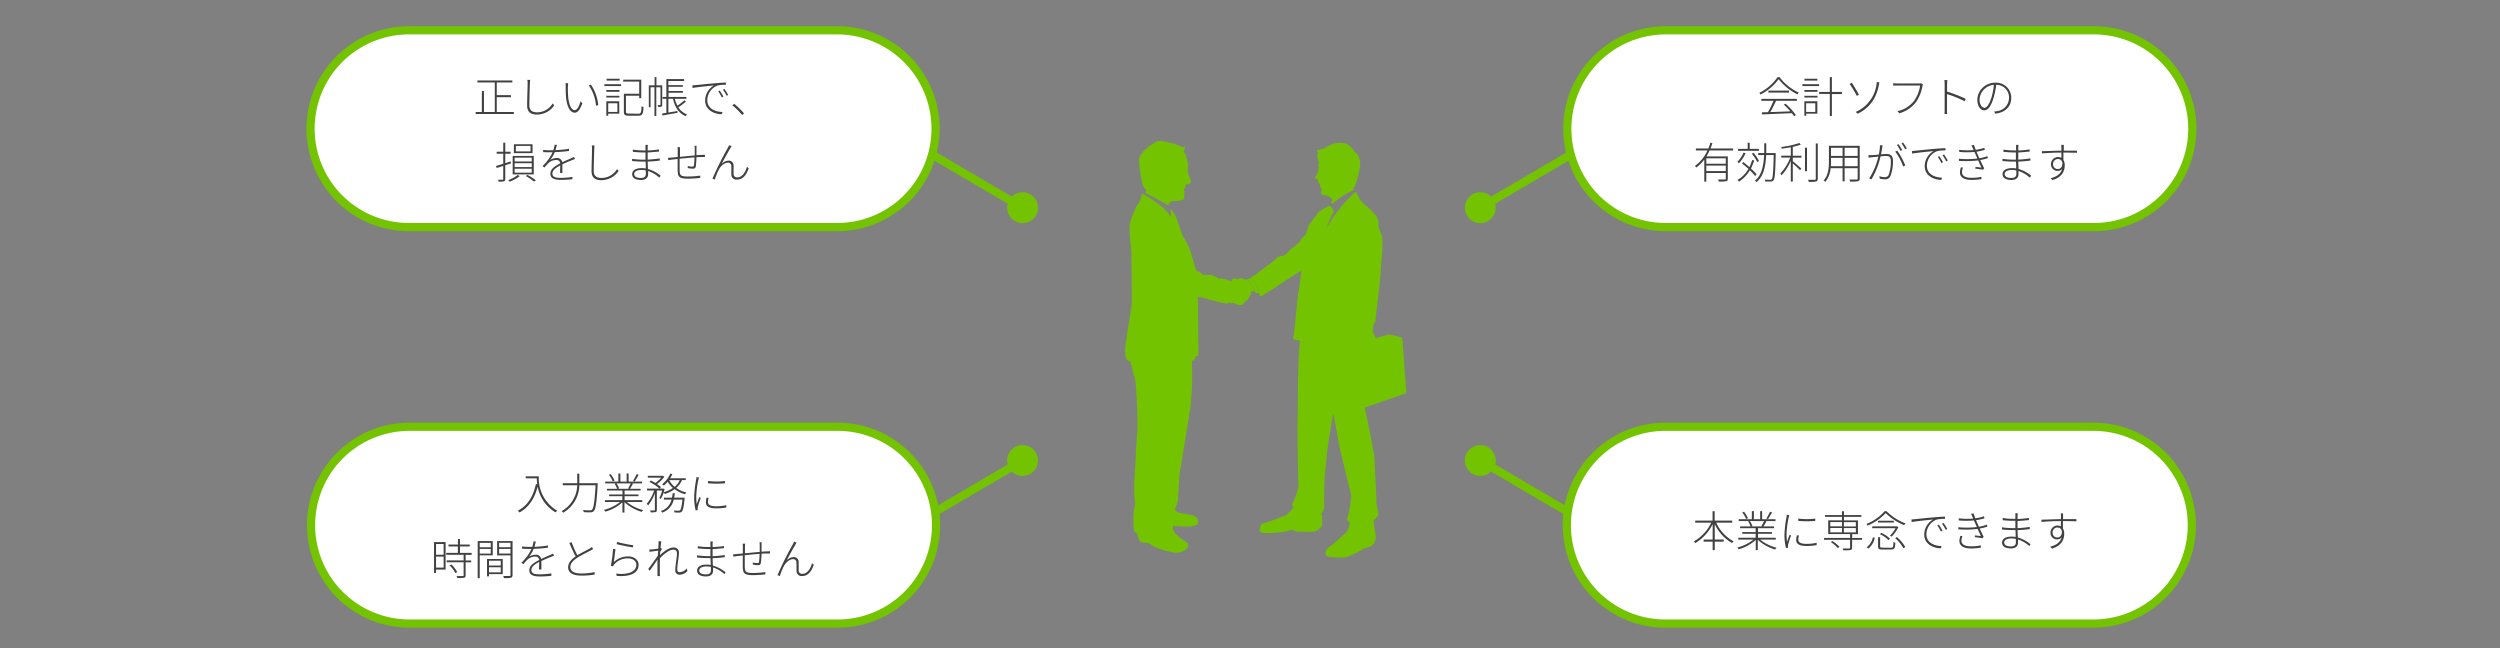
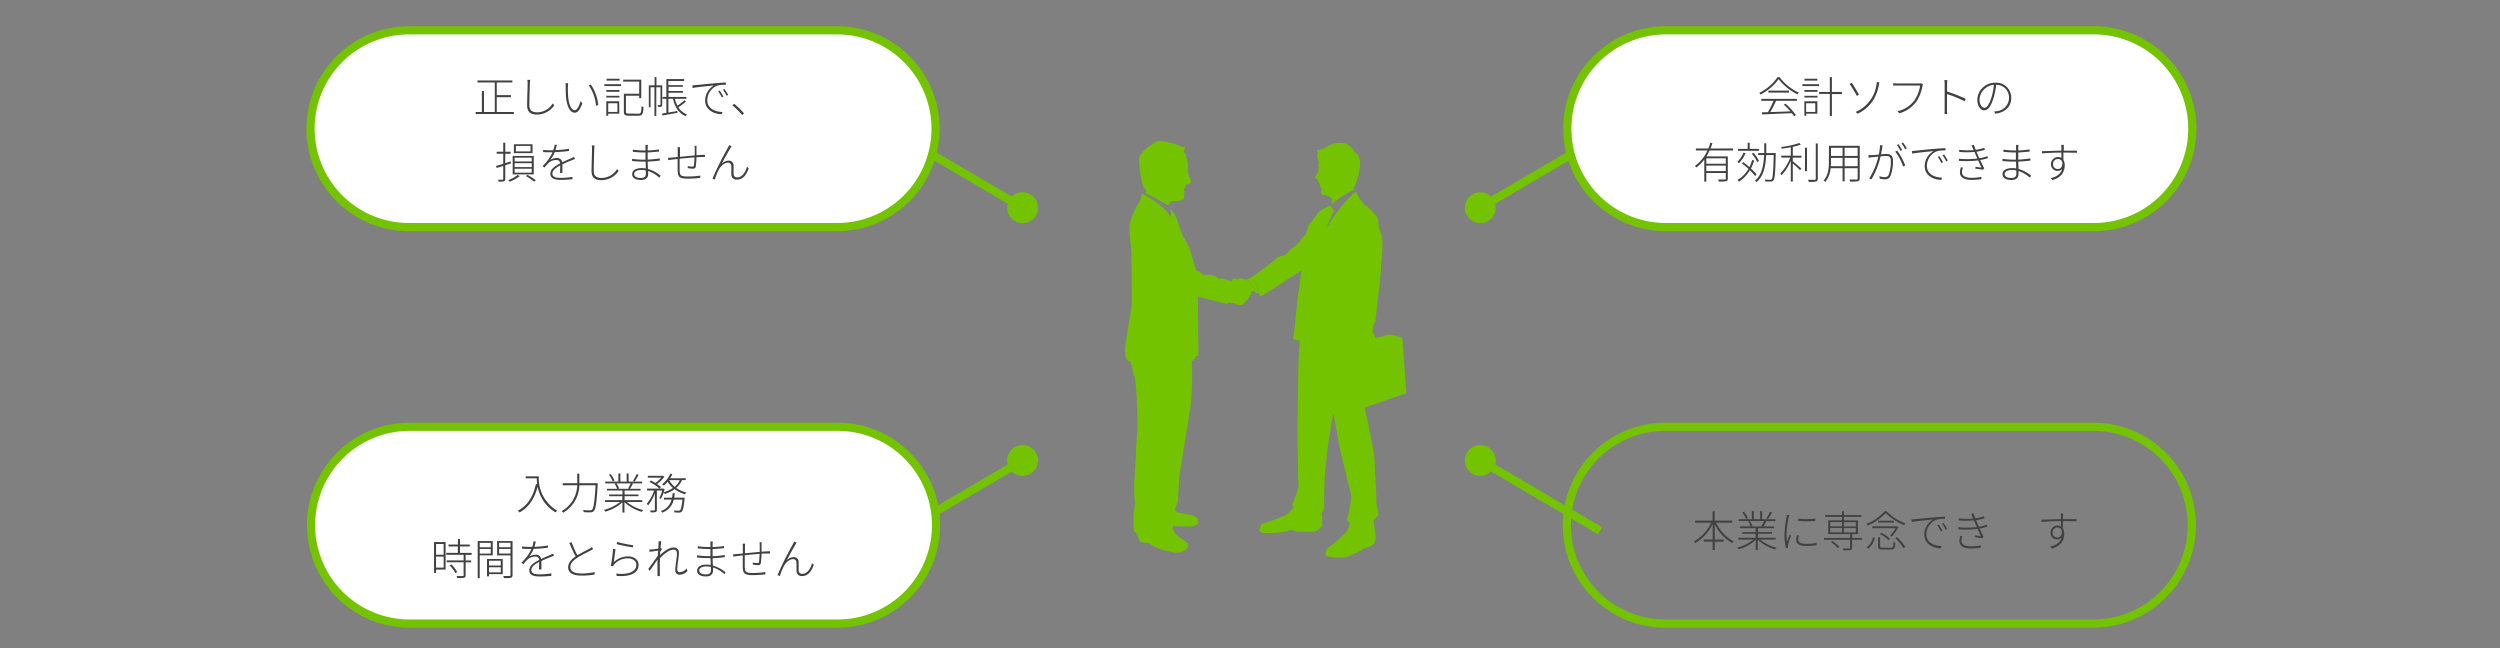
<svg xmlns="http://www.w3.org/2000/svg" id="記帳のコピー" viewBox="0 0 864 224">
  <rect x="0" y="0" width="864" height="224" fill="#808080" stroke="none" />
  <defs>
    <style>.cls-1{fill:none;stroke:#73c300;stroke-miterlimit:10;stroke-width:2.83px;}.cls-2{fill:#73c300;}.cls-3{fill:#fff;}.cls-4{fill:#414141;}</style>
  </defs>
  <title>bk_service</title>
  <line class="cls-1" x1="312" y1="47.48" x2="353.63" y2="71.91" />
  <path class="cls-2" d="M350.71,76.38a5.33,5.33,0,1,0-1.9-7.3A5.34,5.34,0,0,0,350.71,76.38Z" />
  <line class="cls-1" x1="553" y1="47.48" x2="511.37" y2="71.91" />
  <path class="cls-2" d="M508.9,67.18a5.33,5.33,0,1,0,7.29,1.9A5.34,5.34,0,0,0,508.9,67.18Z" />
  <line class="cls-1" x1="312" y1="183.45" x2="353.63" y2="159.01" />
  <path class="cls-2" d="M356.1,163.74a5.33,5.33,0,1,0-7.29-1.9A5.32,5.32,0,0,0,356.1,163.74Z" />
  <line class="cls-1" x1="553" y1="183.45" x2="511.37" y2="159.01" />
  <path class="cls-2" d="M514.29,154.55a5.33,5.33,0,1,0,1.9,7.29A5.33,5.33,0,0,0,514.29,154.55Z" />
  <path class="cls-3" d="M289.33,10.48h-148a34,34,0,0,0,0,68h148a34,34,0,0,0,0-68Z" />
  <path class="cls-1" d="M289.33,10.48h-148a34,34,0,0,0,0,68h148a34,34,0,0,0,0-68Z" />
  <path class="cls-4" d="M177.59,38.7v.7h-13.2v-.7h2.14V31.48h.73V38.7H171V28.51H165v-.7h12.07v.7h-5.39v4.37h4.9v.7h-4.9V38.7Z" />
  <path class="cls-4" d="M183.25,27.6a6.67,6.67,0,0,0-.12,1.19c-.06,1.71-.18,5.31-.18,7.74,0,1.68,1.13,2.29,2.65,2.29A6.26,6.26,0,0,0,191,35.75l.54.66a7.2,7.2,0,0,1-6,3.18c-2,0-3.36-.79-3.36-3.12s.16-5.95.16-7.68a5.33,5.33,0,0,0-.09-1.19Z" />
  <path class="cls-4" d="M196.27,30a33.05,33.05,0,0,0,.12,3.69c.27,2.67,1.11,4.38,2.24,4.38.79,0,1.54-1.38,2-3.05l.63.64c-.85,2.46-1.73,3.29-2.62,3.29-1.27,0-2.56-1.37-3-5.1-.13-1.22-.14-3.05-.14-3.88a7.85,7.85,0,0,0-.08-1.21l.94,0C196.33,29.07,196.28,29.67,196.27,30Zm10.49,6.27-.78.32a14.12,14.12,0,0,0-2.51-7.08l.74-.27A15.19,15.19,0,0,1,206.76,36.3Z" />
  <path class="cls-4" d="M208.86,29.1h5.77v.64h-5.77Zm.68,2h4.54v.63h-4.54Zm0,2h4.54v.61h-4.54Zm4.5,6.19H210.2V40h-.66V35H214Zm.1-11.43h-4.51V27.2h4.51Zm-3.94,7.82v3h3.17v-3Zm10.43,3.62c.87,0,1-.42,1.1-2.6a1.94,1.94,0,0,0,.68.29c-.13,2.35-.38,3-1.75,3h-3.28c-1.35,0-1.77-.25-1.77-1.38V32.39h5.3V28.21h-5.53v-.68h6.24v6.41h-.71v-.86h-4.58v5.47c0,.57.19.7,1.07.7Z" />
  <path class="cls-4" d="M228.86,36.17c0,.31-.06.54-.27.66a2.48,2.48,0,0,1-1.1.13,1.68,1.68,0,0,0-.24-.64h.87c.11,0,.14,0,.14-.17v-6h-1.44v9.94h-.64V30.17h-1.35v6.91h-.6V29.5h2V26.66h.64V29.5h2Zm8.21-1.1a17.11,17.11,0,0,1-2.63,2,6,6,0,0,0,3,2.47,3.74,3.74,0,0,0-.49.61c-2.34-1-3.71-3.08-4.36-6H231v4.74l3.14-.53,0,.62-5.17.94-.18-.68,1.5-.24V34.15h-1.29v-.66h1.29V27.33h6.15V28h-5.46v1.43H236V30h-4.95v1.45H236v.61h-4.95v1.43h6.17v.66h-4a11,11,0,0,0,.9,2.36,19.24,19.24,0,0,0,2.44-1.87Z" />
  <path class="cls-4" d="M240.51,29.4c.79-.07,3.78-.4,6.5-.62,1.67-.14,2.91-.23,3.86-.26v.79a11.24,11.24,0,0,0-2.9.25,5.53,5.53,0,0,0-3.53,5c0,3.15,2.93,4.07,5.25,4.15l-.27.76c-2.51,0-5.72-1.39-5.72-4.73a6,6,0,0,1,3.05-5.21c-1.3.13-5.85.57-7.38.88l-.11-.89C239.83,29.46,240.21,29.43,240.51,29.4Zm9.51,4-.57.27a16.3,16.3,0,0,0-1.23-2.13l.53-.23A15.55,15.55,0,0,1,250,33.4Zm1.65-.59-.55.28A14.84,14.84,0,0,0,249.84,31l.52-.25A17.5,17.5,0,0,1,251.67,32.81Z" />
  <path class="cls-4" d="M256.47,39.74a23.89,23.89,0,0,0-3.35-3.33l.61-.55a29.32,29.32,0,0,1,3.4,3.32Z" />
  <path class="cls-4" d="M174.62,57.11v4.73c0,.47-.14.7-.45.83a7.59,7.59,0,0,1-1.83.11,3.64,3.64,0,0,0-.24-.67c.73,0,1.36,0,1.53,0s.29-.06.29-.27V57.34l-2.25.72-.25-.7c.68-.19,1.54-.46,2.5-.76V53.12h-2.27v-.68h2.27V49.31h.7v3.13h1.84v.68h-1.84v3.27c.62-.19,1.26-.4,1.88-.61l.09.69Zm5,3.75a13.44,13.44,0,0,1-3.5,1.94,4.7,4.7,0,0,0-.46-.56,10.61,10.61,0,0,0,3.25-1.79Zm4.85-.58h-7.29V53.89h7.29Zm-.42-7.35h-6.45V49.85h6.45Zm-.28,1.56h-5.91v1.32h5.91Zm0,1.9h-5.91v1.34h5.91Zm0,1.92h-5.91v1.37h5.91Zm-.42-7.87h-5.07v1.89h5.07Zm-1.07,10a19.35,19.35,0,0,1,2.93,1.89l-.68.42a17.33,17.33,0,0,0-2.78-1.89Z" />
  <path class="cls-4" d="M193.56,59.77c0-.63.06-1.77.06-2.59-1.52.8-2.71,1.67-2.71,2.8,0,1.34,1.4,1.49,3,1.49a26.89,26.89,0,0,0,3.91-.33l0,.79a34.58,34.58,0,0,1-3.94.24c-2,0-3.67-.39-3.67-2.12s1.68-2.69,3.42-3.6h0a1.29,1.29,0,0,0-1.45-1.16,4,4,0,0,0-2.68,1.12,16.57,16.57,0,0,0-1.34,1.5l-.67-.51a15.29,15.29,0,0,0,3.47-4.77h-.87c-.65,0-1.56,0-2.38-.07V51.8a22,22,0,0,0,2.43.14h1.08a8.24,8.24,0,0,0,.45-1.9l.79,0c-.11.47-.26,1.12-.48,1.84a35.47,35.47,0,0,0,4.69-.47v.75a39.65,39.65,0,0,1-4.94.41,10.62,10.62,0,0,1-1.61,2.73,4.31,4.31,0,0,1,2.25-.7,1.81,1.81,0,0,1,1.95,1.47c1.14-.55,2.23-1,3.11-1.38.35-.17.62-.3.95-.48l.33.76c-.32.09-.69.24-1,.37-.94.37-2.13.85-3.35,1.44,0,.85,0,2.22,0,3Z" />
  <path class="cls-4" d="M205.5,50.28a6.67,6.67,0,0,0-.12,1.19c-.06,1.71-.18,5.31-.18,7.73,0,1.69,1.13,2.3,2.65,2.3a6.26,6.26,0,0,0,5.41-3.07l.54.65a7.22,7.22,0,0,1-6,3.19c-2,0-3.36-.79-3.36-3.13s.16-6,.16-7.67a5.33,5.33,0,0,0-.09-1.19Z" />
  <path class="cls-4" d="M227.85,61.39A10.67,10.67,0,0,0,224,59.1c0,.46,0,.85,0,1.1,0,.88-.51,2-2.43,2s-3.09-.67-3.09-2,1.23-2.1,3.29-2.1a9.14,9.14,0,0,1,1.41.12c0-.79,0-1.63-.08-2.36h-.86c-1.08,0-2.69-.09-3.79-.21v-.75a28.28,28.28,0,0,0,3.78.28c.28,0,.57,0,.85,0V52.69h-.76c-1.07,0-2.74-.12-3.61-.22v-.76a25.17,25.17,0,0,0,3.6.28h.77V50.87c0-.24,0-.65,0-.8h.83a8,8,0,0,0-.07,1V52a30.55,30.55,0,0,0,3.93-.37v.75c-1.28.11-2.58.25-3.93.32v2.46a38.6,38.6,0,0,0,4.19-.42v.75a37.8,37.8,0,0,1-4.18.35c0,.9.06,1.79.09,2.56a11.74,11.74,0,0,1,4.38,2.34Zm-4.66-2.48a7,7,0,0,0-1.53-.17c-1.64,0-2.49.63-2.49,1.39s.61,1.37,2.34,1.37c.88,0,1.69-.29,1.69-1.4C223.2,59.79,223.19,59.37,223.19,58.91Z" />
  <path class="cls-4" d="M240.75,50.4a8.85,8.85,0,0,0-.05.93c0,.7,0,1.6,0,2.31l1.92-.12c.37,0,.7,0,1-.06v.81c-.21,0-.64,0-1,0s-1.18,0-1.92.08a27.42,27.42,0,0,1-.24,3.17c-.1.58-.42.78-1,.78a11.17,11.17,0,0,1-1.78-.21v-.7a8,8,0,0,0,1.54.19c.4,0,.56-.06.61-.41A27.06,27.06,0,0,0,240,54.4c-1.62.12-3.53.3-5.12.46,0,1.62,0,3.26,0,3.79.06,1.67,0,2.35,2.75,2.35a30.15,30.15,0,0,0,4.37-.31l0,.81c-1,.1-2.78.25-4.33.25-3.16,0-3.42-.79-3.48-3,0-.64,0-2.27,0-3.81l-1.92.21-1.33.2-.08-.84c.49,0,.95,0,1.35-.07l2-.18V51.88a6.17,6.17,0,0,0-.06-1h.85a9.51,9.51,0,0,0,0,1v2.32c1.53-.15,3.4-.35,5.1-.48,0-.77,0-1.7,0-2.35a6.59,6.59,0,0,0-.07-1Z" />
  <path class="cls-4" d="M252.39,51.25c-.61,1-2.23,3.91-3,5.41a3.41,3.41,0,0,1,2.44-1.15,1.66,1.66,0,0,1,1.7,1.73c0,1,0,2.1,0,2.87a1.15,1.15,0,0,0,1.31,1.18c1.86,0,2.93-2.22,3.29-3.65l.62.51c-.77,2.29-2,3.91-4,3.91a1.73,1.73,0,0,1-2-1.77c0-.89,0-2,0-2.93a1.1,1.1,0,0,0-1.2-1.13c-1.3,0-2.56,1.29-3.15,2.44a20.93,20.93,0,0,0-1.36,3.38l-.82-.29a106.42,106.42,0,0,1,5.31-10.66,7.33,7.33,0,0,0,.45-.94l.86.36C252.74,50.68,252.57,51,252.39,51.25Z" />
  <path class="cls-3" d="M723.67,10.48h-148a34,34,0,1,0,0,68h148a34,34,0,0,0,0-68Z" />
  <path class="cls-1" d="M723.67,10.48h-148a34,34,0,1,0,0,68h148a34,34,0,0,0,0-68Z" />
  <path class="cls-4" d="M615,26.65A17.48,17.48,0,0,0,621.67,32a3.59,3.59,0,0,0-.48.61,19,19,0,0,1-6.49-5.25,17.77,17.77,0,0,1-6.26,5.31,2.56,2.56,0,0,0-.43-.58,16.43,16.43,0,0,0,6.31-5.43Zm-6.31,7.51H621v.67h-7.19c-.58,1.24-1.31,2.75-2,3.9,2.07-.06,4.52-.15,6.93-.25a20.6,20.6,0,0,0-2.26-2.31l.58-.34a20.65,20.65,0,0,1,3.58,3.94l-.62.4a10.35,10.35,0,0,0-.76-1.05c-3.75.14-7.72.32-10.28.43l-.1-.73,2.12-.06a32.57,32.57,0,0,0,1.94-3.93h-4.21Zm9.62-2.85V32h-7.15v-.68Z" />
  <path class="cls-4" d="M622.91,29.1h5.77v.64h-5.77Zm.68,2h4.54v.63h-4.54Zm0,2h4.54v.61h-4.54Zm4.49,6.19h-3.84V40h-.65V35h4.49Zm0-11.43h-4.45V27.2h4.45Zm-3.89,7.82v3h3.17v-3Zm12.35-3.16H633.1V40.1h-.72V32.47h-3.69v-.7h3.69V26.66h.72v5.11h3.49Z" />
  <path class="cls-4" d="M640,28.6c.61.9,1.95,3.21,2.45,4.13l-.72.42A43.23,43.23,0,0,0,639.23,29Zm6.62,5.68a12.62,12.62,0,0,0,1.9-5.06,5.15,5.15,0,0,0,.09-.88l.94.14a6.28,6.28,0,0,0-.21.83,15,15,0,0,1-2,5.37,12.43,12.43,0,0,1-5.34,4.6l-.7-.6A11.52,11.52,0,0,0,646.58,34.28Z" />
  <path class="cls-4" d="M664.56,29.15a1.73,1.73,0,0,0-.15.56,14.18,14.18,0,0,1-2.22,5.54,11,11,0,0,1-5.77,3.9l-.66-.72a9.93,9.93,0,0,0,5.79-3.64,12.31,12.31,0,0,0,2.05-5.23h-8c-.54,0-.94,0-1.31.05v-.86a12.48,12.48,0,0,0,1.33.09h7.79a2,2,0,0,0,.58-.06Z" />
  <path class="cls-4" d="M679,35a38.31,38.31,0,0,0-6.12-2.48l0,5.31a12.86,12.86,0,0,0,.07,1.57H672a12.49,12.49,0,0,0,.07-1.57V29.07a12.13,12.13,0,0,0-.09-1.41H673c0,.42-.09,1.06-.09,1.41v2.58a48.4,48.4,0,0,1,6.44,2.51Z" />
  <path class="cls-4" d="M689.13,38.55a9.05,9.05,0,0,0,1.19-.16,4.67,4.67,0,0,0,4-4.6,4.38,4.38,0,0,0-4.42-4.49,26.84,26.84,0,0,1-.88,4.37c-.89,3.07-2,4.46-3.24,4.46s-2.42-1.34-2.42-3.73a6.12,6.12,0,0,1,6.26-5.82,5.19,5.19,0,0,1,5.47,5.22c0,3.08-2.12,5.09-5.49,5.48Zm0-9.24a5.42,5.42,0,0,0-5,5c0,2.08,1,2.95,1.71,2.95s1.64-1,2.47-3.78A23.13,23.13,0,0,0,689.08,29.31Z" />
  <path class="cls-4" d="M590.83,52a18.37,18.37,0,0,1-1.08,2.06h7.38v7.66c0,.53-.12.77-.54.89a11,11,0,0,1-2.56.14,4.41,4.41,0,0,0-.25-.72c1.1,0,2,0,2.31,0s.34-.09.34-.35V59.79H589.7v3H589V55.13a12.59,12.59,0,0,1-2.78,2.77,3.39,3.39,0,0,0-.44-.56A13.19,13.19,0,0,0,590.09,52h-4v-.68h4.32a18.08,18.08,0,0,0,.7-2l.7.16c-.2.62-.41,1.23-.66,1.83h7.81V52Zm5.6,2.71H589.7v1.88h6.73Zm0,4.42v-1.9H589.7v1.9Z" />
  <path class="cls-4" d="M606.58,60.84a21.37,21.37,0,0,0-1.83-2A11.52,11.52,0,0,1,601,62.76a7.13,7.13,0,0,0-.55-.55,10.42,10.42,0,0,0,3.82-3.84c-.73-.67-1.52-1.34-2.24-1.89l.44-.49c.69.54,1.43,1.15,2.13,1.77a16.17,16.17,0,0,0,.94-2.45l.7.13a15.29,15.29,0,0,1-1.12,2.8,17.67,17.67,0,0,1,1.95,2Zm-3.3-7.9A12.88,12.88,0,0,1,601,56.41a7,7,0,0,0-.59-.45,9.64,9.64,0,0,0,2.13-3.2Zm4.59-.82h-7.21v-.67H604V49.33h.7v2.12h3.17ZM607.28,56a11.87,11.87,0,0,0-1.86-2.89l.56-.31a11.69,11.69,0,0,1,1.91,2.84Zm6.41-2.7c-.15,6.36-.28,8.39-.77,9a1.05,1.05,0,0,1-.93.45c-.43,0-1.19,0-1.92,0a1.83,1.83,0,0,0-.19-.71c.82.07,1.59.09,1.89.09a.56.56,0,0,0,.54-.21c.38-.45.55-2.5.68-8.32h-2.6c-.2,3.84-.85,7.31-3.35,9.33a2.08,2.08,0,0,0-.57-.48c2.4-1.86,3-5.19,3.22-8.85h-2.07v-.7h2.1c0-1.11,0-2.26,0-3.39h.7c0,1.15,0,2.28,0,3.39h3.27Z" />
  <path class="cls-4" d="M619.59,53.82h3v.68h-3v1.22c.64.49,2.47,2.1,2.94,2.53l-.43.58c-.46-.49-1.71-1.65-2.51-2.35v6.28h-.69V55.57a16.69,16.69,0,0,1-3.2,5c-.09-.18-.29-.46-.41-.64a16,16,0,0,0,3.42-5.46h-3.1v-.68h3.29V50.89c-1,.19-2.13.36-3.12.49a2.45,2.45,0,0,0-.24-.58,29.69,29.69,0,0,0,6.29-1.38l.55.55a19,19,0,0,1-2.79.78Zm4.21-2.77h.7v8.11h-.7Zm4.43-1.47V61.72c0,.59-.21.83-.58,1a10,10,0,0,1-2.53.13,3.45,3.45,0,0,0-.28-.71c1.1,0,2,0,2.29,0s.4-.11.4-.38V49.58Z" />
  <path class="cls-4" d="M642.72,61.63c0,.59-.17.83-.6,1a12.53,12.53,0,0,1-2.73.12,2.11,2.11,0,0,0-.25-.7c1.16,0,2.19,0,2.48,0s.39-.09.39-.39V58.12H637.5v4.55h-.71V58.12h-4.12a8.79,8.79,0,0,1-1.86,4.76,2.21,2.21,0,0,0-.55-.51c1.65-1.86,1.81-4.49,1.81-6.59V50.4h10.65Zm-5.93-4.2V54.56h-4v1.22c0,.52,0,1.09-.06,1.65Zm-4-6.35v2.8h4v-2.8Zm9.22,0H637.5v2.8H642Zm0,6.35V54.56H637.5v2.87Z" />
  <path class="cls-4" d="M650.63,50.25a6.25,6.25,0,0,0-.12.65c-.06.4-.22,1.49-.43,2.43.79-.06,1.52-.12,1.89-.12,1.17,0,2.24.4,2.24,2.32a13.89,13.89,0,0,1-.86,5.28,1.93,1.93,0,0,1-2,1.15,7.69,7.69,0,0,1-1.72-.23l-.12-.83a6.84,6.84,0,0,0,1.83.33,1.35,1.35,0,0,0,1.4-.84,13.2,13.2,0,0,0,.73-4.76c0-1.44-.67-1.72-1.63-1.72-.43,0-1.14.06-1.91.12A27.86,27.86,0,0,1,646.78,62l-.79-.33a23.85,23.85,0,0,0,3.17-7.54l-2.22.22-1.15.14-.08-.88a11.22,11.22,0,0,0,1.16,0c.5,0,1.47-.1,2.43-.18a16.25,16.25,0,0,0,.42-3.24Zm5.06,1.81a25.09,25.09,0,0,1,2.77,5.12l-.73.37A18.66,18.66,0,0,0,655,52.41Zm1.11.09a14.64,14.64,0,0,0-1.23-2.07l.58-.25a19.16,19.16,0,0,1,1.23,2.05Zm1.61-.56a12.88,12.88,0,0,0-1.26-2.06l.56-.25a19.23,19.23,0,0,1,1.28,2Z" />
  <path class="cls-4" d="M662,52.08c.79-.08,3.78-.4,6.5-.63,1.67-.13,2.9-.22,3.85-.25V52a10.46,10.46,0,0,0-2.9.25,5.53,5.53,0,0,0-3.52,5c0,3.15,2.93,4.07,5.25,4.15l-.27.76c-2.51,0-5.73-1.39-5.73-4.73a6,6,0,0,1,3.05-5.21c-1.29.13-5.84.56-7.38.87l-.1-.89C661.32,52.14,661.7,52.11,662,52.08Zm9.51,4-.57.27a15.67,15.67,0,0,0-1.23-2.13l.53-.24A19,19,0,0,1,671.51,56.08Zm1.65-.59-.55.28a15.22,15.22,0,0,0-1.28-2.13l.52-.25A16.74,16.74,0,0,1,673.16,55.49Z" />
  <path class="cls-4" d="M687,54.65a19.34,19.34,0,0,1-2.65.67c.48,1,1,2.1,1.39,2.84l-.4.49-2.68-.37.07-.61c.79.11,1.57.18,2.06.24-.3-.61-.73-1.55-1.15-2.47a35.33,35.33,0,0,1-6.65.15l0-.73a30.5,30.5,0,0,0,6.38-.07c-.26-.61-.52-1.18-.68-1.57-.1-.23-.21-.47-.31-.71a28.76,28.76,0,0,1-5.25,0l-.05-.73a25.24,25.24,0,0,0,5,.09c-.12-.26-.22-.5-.31-.7a8.58,8.58,0,0,0-.45-.91l.88-.2c.16.54.38,1.14.61,1.72a17.86,17.86,0,0,0,3-.7l.15.71a22.63,22.63,0,0,1-2.88.64l.25.6c.15.34.41.95.74,1.66a14.68,14.68,0,0,0,2.77-.74Zm-8.6,3.25a5.51,5.51,0,0,0-.34,1.54c0,1.27,1,2,3.25,2a15.49,15.49,0,0,0,3.46-.33v.79a21.11,21.11,0,0,1-3.41.28c-2.56,0-4-.89-4-2.6a6.11,6.11,0,0,1,.34-1.75Z" />
  <path class="cls-4" d="M701.49,61.39a10.54,10.54,0,0,0-3.89-2.29c0,.46,0,.85,0,1.1,0,.88-.5,2-2.42,2s-3.09-.67-3.09-2,1.23-2.1,3.28-2.1a9.27,9.27,0,0,1,1.42.12c0-.79,0-1.63-.08-2.36h-.86c-1.09,0-2.69-.09-3.79-.21v-.75a28.28,28.28,0,0,0,3.78.28c.28,0,.57,0,.85,0V52.69H696c-1.07,0-2.74-.12-3.62-.22v-.76a25.41,25.41,0,0,0,3.6.28h.78V50.87c0-.24,0-.65,0-.8h.83a8,8,0,0,0-.07,1V52a30.23,30.23,0,0,0,3.92-.37v.75c-1.28.11-2.57.25-3.92.32v2.46a38.6,38.6,0,0,0,4.19-.42v.75a38,38,0,0,1-4.18.35c0,.9.06,1.79.09,2.56a11.6,11.6,0,0,1,4.37,2.34Zm-4.65-2.48a7,7,0,0,0-1.54-.17c-1.63,0-2.48.63-2.48,1.39s.61,1.37,2.34,1.37c.87,0,1.69-.29,1.69-1.4C696.85,59.79,696.84,59.37,696.84,58.91Z" />
  <path class="cls-4" d="M713.62,52.06l4.17,0,0,.74c-.77,0-2-.06-4.15-.06h-.52c0,.88,0,1.85,0,2.53a3.41,3.41,0,0,1,.45,1.82c0,2-.86,4.12-4.2,5.14l-.68-.65c2.26-.54,3.55-1.61,4-3.23a1.86,1.86,0,0,1-1.52.71,2.24,2.24,0,0,1-2.35-2.35,2.47,2.47,0,0,1,2.4-2.45,2.25,2.25,0,0,1,1.2.3c0-.48,0-1.15,0-1.82-2.25,0-4.87.12-6.73.28v-.78c1.58,0,4.37-.15,6.72-.18,0-.54,0-1,0-1.27a4.76,4.76,0,0,0-.07-.73h.91c0,.12,0,.57,0,.73s0,.73,0,1.25Zm-.86,4.3a1.5,1.5,0,0,0-1.55-1.4,1.7,1.7,0,0,0-1.68,1.76,1.59,1.59,0,0,0,1.7,1.68C712.2,58.4,712.76,57.64,712.76,56.36Z" />
  <path class="cls-3" d="M289.5,147.5h-148a34,34,0,0,0,0,68h148a34,34,0,0,0,0-68Z" />
  <path class="cls-1" d="M289.5,147.5h-148a34,34,0,0,0,0,68h148a34,34,0,0,0,0-68Z" />
  <path class="cls-4" d="M186.21,164.61a13,13,0,0,0,6.37,11.9,4.53,4.53,0,0,0-.6.56,13,13,0,0,1-6.16-8.91c-1.11,4.21-3,7.08-6.25,8.94a5.43,5.43,0,0,0-.64-.58c3.43-1.78,5.3-4.86,6.28-9.22l.48.09a17.23,17.23,0,0,1-.18-2.07h-3.82v-.71Z" />
  <path class="cls-4" d="M206.57,167s0,.31,0,.42c-.37,6.28-.68,8.46-1.34,9.18a1.42,1.42,0,0,1-1.13.46,19.14,19.14,0,0,1-2.36-.08,1.76,1.76,0,0,0-.26-.71c1.08.1,2.06.1,2.43.1a.87.87,0,0,0,.68-.2c.57-.56.91-2.73,1.24-8.46h-5.6a11.23,11.23,0,0,1-5.59,9.48,2.39,2.39,0,0,0-.55-.55,10.53,10.53,0,0,0,5.4-8.93h-5V167h5c0-.36,0-.68,0-1V163.7h.73V166c0,.35,0,.67,0,1Z" />
  <path class="cls-4" d="M216.63,173.49a14.41,14.41,0,0,0,5.65,2.79,2.66,2.66,0,0,0-.47.63,15.12,15.12,0,0,1-6-3.36v3.58h-.7v-3.54a14.63,14.63,0,0,1-5.91,3.24,3.15,3.15,0,0,0-.48-.61,14.6,14.6,0,0,0,5.57-2.73h-5.22v-.64h6v-1.36H210.5v-.61h4.63v-1.34h-5.38v-.62h3.52a6.38,6.38,0,0,0-.87-1.7l.58-.15h-3.82v-.63h4.54v-2.8h.7v2.8h2.17v-2.8h.68v2.8h4.63v.63h-3.5l.35.11a19.53,19.53,0,0,1-1,1.74h3.66v.62h-5.53v1.34h4.8v.61h-4.8v1.36h6.11v.64Zm-4.87-7.13a10.24,10.24,0,0,0-1.32-2.29l.61-.21a9.1,9.1,0,0,1,1.34,2.25Zm1.3.71a7.21,7.21,0,0,1,.91,1.72l-.48.13h3.94l-.36-.12a15.73,15.73,0,0,0,.91-1.73Zm7.66-3a25.45,25.45,0,0,1-1.38,2.34l-.58-.23a16.85,16.85,0,0,0,1.26-2.32Z" />
  <path class="cls-4" d="M235.69,165.9a7.24,7.24,0,0,1-2,2.72,9.9,9.9,0,0,0,3.54,1.58,3.07,3.07,0,0,0-.48.61,10.79,10.79,0,0,1-3.6-1.76,11.88,11.88,0,0,1-3.38,1.68,2.54,2.54,0,0,0-.38-.53,13.86,13.86,0,0,1-1,2.22l-.54-.29a12.59,12.59,0,0,0,1-2.59h-1.84v6.67c0,.43-.08.62-.4.76a7.12,7.12,0,0,1-1.73.1,2.48,2.48,0,0,0-.24-.65h1.46c.16,0,.22-.06.22-.21v-5.75a14.19,14.19,0,0,1-2.36,4.24,2.63,2.63,0,0,0-.44-.63,12.53,12.53,0,0,0,2.53-4.54h-2.44v-.66h5.52l.11,0,.47.16c-.1.36-.23.71-.35,1.08a10.57,10.57,0,0,0,3.2-1.47,8.6,8.6,0,0,1-1.8-2.17,10.59,10.59,0,0,1-1.34,1.34,2.93,2.93,0,0,0-.6-.45,9.15,9.15,0,0,0,2.84-3.7l.7.19a9.36,9.36,0,0,1-.76,1.43H237v.64Zm-10.79.18a12.94,12.94,0,0,1,1.61.83,10.72,10.72,0,0,0,2-1.83h-4.63v-.64H229l.12,0,.49.31a11.22,11.22,0,0,1-2.56,2.54,8.84,8.84,0,0,1,1.36,1.06l-.48.55a13.42,13.42,0,0,0-3.47-2.32ZM236.6,172s0,.25,0,.39c-.3,2.9-.58,4-1,4.44a1.28,1.28,0,0,1-.85.32c-.33,0-1,0-1.65-.05a2,2,0,0,0-.2-.68c.7.06,1.36.07,1.6.07a.69.69,0,0,0,.52-.13c.31-.31.58-1.28.83-3.69h-3a6.09,6.09,0,0,1-4,4.49,2.53,2.53,0,0,0-.43-.56,5.47,5.47,0,0,0,3.66-3.93h-2.63V172h2.79a15.19,15.19,0,0,0,.24-1.55h.73c-.06.54-.13,1.06-.22,1.55Zm-5.33-6.06a7.47,7.47,0,0,0,1.91,2.31,6.45,6.45,0,0,0,1.74-2.32h-3.65Z" />
-   <path class="cls-4" d="M241.57,165c-.06.22-.15.52-.21.8a33.56,33.56,0,0,0-.74,5.79,23.88,23.88,0,0,0,.16,2.66c.27-.77.67-1.84.93-2.5l.47.36a26.31,26.31,0,0,0-1,3.11,2.94,2.94,0,0,0-.06.64c0,.15,0,.33,0,.46l-.7.06a18.38,18.38,0,0,1-.52-4.7,40.31,40.31,0,0,1,.69-5.94,5.25,5.25,0,0,0,.08-.82Zm3.33,7.06a5.8,5.8,0,0,0-.22,1.42c0,.68.4,1.48,2.72,1.48a15.3,15.3,0,0,0,3.62-.38v.82a20,20,0,0,1-3.58.29c-2.44,0-3.48-.77-3.48-2.08a8.44,8.44,0,0,1,.22-1.62Zm5.66-5.84v.8a32.08,32.08,0,0,1-5.88,0v-.8A23.14,23.14,0,0,0,250.56,166.23Z" />
  <path class="cls-4" d="M154,196.85H150.7V198H150V187.34h4ZM150.7,188v3.71h2.62V188Zm2.62,8.17v-3.8H150.7v3.8Zm7.6-4.4v1.93h1.92v.65h-1.92v4.47c0,.49-.13.73-.52.85a12.54,12.54,0,0,1-2.36.1,2.85,2.85,0,0,0-.25-.68c1,0,1.87,0,2.11,0s.33-.08.33-.29v-4.47h-5.87v-.65h5.87v-1.93h-6v-.67h4v-2.23H155v-.66h3.27v-1.9h.7v1.9h3.36v.66h-3.36v2.23H163v.67Zm-4.91,3.3a10.56,10.56,0,0,1,2,2.62l-.61.4a10.89,10.89,0,0,0-2-2.68Z" />
  <path class="cls-4" d="M165.79,191.92v7.9h-.7V187h5.2v4.91Zm0-4.31v1.53h3.81v-1.53Zm3.81,3.72v-1.61h-3.81v1.61Zm4.15,7.1H169v.75h-.69v-6h5.43ZM169,193.8v1.64h4.06V193.8Zm4.06,4v-1.76H169v1.76Zm4.08.89c0,.56-.15.83-.57,1a12.36,12.36,0,0,1-2.4.11,3.66,3.66,0,0,0-.26-.74c1,0,1.89,0,2.15,0s.36-.09.36-.34v-6.77h-4.61V187h5.33Zm-4.65-11.1v1.53h3.93v-1.53Zm3.93,3.72v-1.61H172.5v1.61Z" />
  <path class="cls-4" d="M186.28,196.79c0-.63.06-1.77.06-2.59-1.51.8-2.7,1.67-2.7,2.8,0,1.34,1.4,1.49,3,1.49a26.66,26.66,0,0,0,3.91-.33V199a34.84,34.84,0,0,1-3.94.23c-2,0-3.68-.38-3.68-2.11s1.68-2.69,3.42-3.6h0a1.3,1.3,0,0,0-1.46-1.16,4,4,0,0,0-2.68,1.12c-.41.38-.84.92-1.34,1.5l-.67-.51a15.23,15.23,0,0,0,3.47-4.77h-.86c-.66,0-1.56,0-2.38-.07v-.78a19.82,19.82,0,0,0,2.42.15h1.09a8.87,8.87,0,0,0,.45-1.91l.78.06c-.1.46-.25,1.12-.47,1.83a33.58,33.58,0,0,0,4.68-.46v.75a39.49,39.49,0,0,1-4.94.41,10.86,10.86,0,0,1-1.6,2.73,4.19,4.19,0,0,1,2.24-.7,1.81,1.81,0,0,1,1.95,1.47c1.15-.55,2.24-1,3.11-1.38.36-.17.63-.3,1-.48l.32.76c-.31.09-.68.24-1,.37-.94.37-2.13.85-3.35,1.44,0,.85,0,2.22,0,2.95Z" />
  <path class="cls-4" d="M205,189.75c-.26.17-.56.33-.92.52-1,.55-3.21,1.6-4.7,2.58s-2.28,2-2.28,3.15c0,1.32,1.24,2.19,3.72,2.19a21.53,21.53,0,0,0,4.68-.48l0,.86a26.94,26.94,0,0,1-4.61.36c-2.65,0-4.54-.83-4.54-2.84,0-1.43.89-2.66,2.6-3.79-.66-1.18-1.48-3-2.18-4.62l.77-.32a35.7,35.7,0,0,0,2,4.52c1.49-.89,3.29-1.76,4.15-2.25a5.36,5.36,0,0,0,.86-.58Z" />
  <path class="cls-4" d="M212.12,194.29a7.07,7.07,0,0,1,5-2c2.07,0,3.58,1.23,3.58,2.93,0,2.6-2.47,4.22-7.55,3.81l-.23-.79c4.78.53,7-1,7-3.05,0-1.3-1.19-2.2-2.83-2.2a6,6,0,0,0-4.82,2.08,2.26,2.26,0,0,0-.37.67l-.79-.18a50.7,50.7,0,0,0,.76-5.86l.85.1C212.55,190.91,212.3,193.28,212.12,194.29Zm1.18-7a40.4,40.4,0,0,0,5.59,1.15l-.19.74c-1.34-.18-4.5-.82-5.6-1.13Z" />
  <path class="cls-4" d="M237.57,197.32a3.76,3.76,0,0,1-2.67,1.31,1.46,1.46,0,0,1-1.52-1.65c0-1.66.57-4.24.57-5.71,0-.94-.46-1.3-1.28-1.3-1.26,0-3.12,1.36-4.58,2.95,0,.73-.06,1.43-.06,2,0,1.43,0,2.13,0,3.41l.05.76h-.86a5.31,5.31,0,0,0,0-.74c0-1.42,0-2,0-3.5,0-.33,0-.88.06-1.52-.76,1.15-1.89,2.75-2.74,3.94l-.5-.67c.81-1,2.61-3.51,3.31-4.61,0-.56.08-1.14.12-1.68l-3,.4-.07-.83a6.54,6.54,0,0,0,.77,0c.49,0,1.52-.15,2.34-.29,0-.77.09-1.38.09-1.54a6.44,6.44,0,0,0-.05-1l1,.05c-.06.33-.16,1.2-.28,2.32l.15-.05.34.38c-.16.26-.4.62-.59.95l-.09,1.16c1.1-1.09,3.12-2.65,4.64-2.65a1.73,1.73,0,0,1,1.92,1.88c0,1.44-.58,4.19-.58,5.66,0,.57.25,1,.88,1a3.46,3.46,0,0,0,2.41-1.31Z" />
  <path class="cls-4" d="M250.33,198.41a10.41,10.41,0,0,0-3.89-2.29c0,.46,0,.85,0,1.1,0,.88-.51,2-2.43,2s-3.09-.67-3.09-2,1.23-2.1,3.28-2.1a9.16,9.16,0,0,1,1.42.12c0-.79-.05-1.63-.08-2.36h-.86c-1.09,0-2.69-.09-3.79-.21v-.76a26.73,26.73,0,0,0,3.78.29c.28,0,.57,0,.85,0v-2.45h-.76c-1.07,0-2.74-.12-3.61-.22v-.76a25.17,25.17,0,0,0,3.6.28h.77v-1.13c0-.24,0-.65,0-.8h.83a7.77,7.77,0,0,0-.07.95v1a30.55,30.55,0,0,0,3.93-.37v.75c-1.28.11-2.58.25-3.93.32v2.46a38.6,38.6,0,0,0,4.19-.42v.74a35.57,35.57,0,0,1-4.18.36c0,.89.06,1.79.09,2.56a11.74,11.74,0,0,1,4.38,2.34Zm-4.65-2.48a7,7,0,0,0-1.53-.17c-1.64,0-2.49.63-2.49,1.39s.61,1.36,2.34,1.36c.87,0,1.69-.28,1.69-1.39C245.69,196.8,245.68,196.39,245.68,195.93Z" />
  <path class="cls-4" d="M263.24,187.42a8.85,8.85,0,0,0-.05.93c0,.7,0,1.6,0,2.31l1.92-.12c.37,0,.7,0,1-.06v.81c-.21,0-.64,0-1,0s-1.18,0-1.92.08a27.42,27.42,0,0,1-.24,3.17c-.1.58-.42.78-1,.78a11.17,11.17,0,0,1-1.78-.21v-.7a8,8,0,0,0,1.54.19c.4,0,.56-.06.61-.41a27.06,27.06,0,0,0,.19-2.77c-1.62.12-3.53.3-5.12.46,0,1.62,0,3.26,0,3.79.06,1.67,0,2.35,2.75,2.35a30.38,30.38,0,0,0,4.37-.31l0,.8a43.18,43.18,0,0,1-4.33.26c-3.17,0-3.42-.79-3.48-3,0-.64,0-2.27,0-3.81l-1.92.21-1.33.2-.08-.84c.49,0,1,0,1.35-.07l2-.18V188.9a6.17,6.17,0,0,0-.06-1h.85a9.51,9.51,0,0,0-.05,1v2.32c1.53-.15,3.4-.35,5.1-.48,0-.77,0-1.7,0-2.35a6.59,6.59,0,0,0-.07-1Z" />
  <path class="cls-4" d="M274.88,188.26c-.61,1-2.24,3.92-3,5.42a3.4,3.4,0,0,1,2.44-1.15,1.66,1.66,0,0,1,1.7,1.73c0,1,0,2.1,0,2.87a1.16,1.16,0,0,0,1.31,1.18c1.86,0,2.93-2.22,3.29-3.65l.62.51c-.77,2.29-2,3.91-4,3.91a1.73,1.73,0,0,1-1.95-1.77c-.05-.89,0-2-.05-2.93a1.1,1.1,0,0,0-1.2-1.13c-1.3,0-2.56,1.29-3.16,2.44a21.77,21.77,0,0,0-1.35,3.38l-.82-.29A104.31,104.31,0,0,1,274,188.12a7.33,7.33,0,0,0,.45-.94l.86.36A8.33,8.33,0,0,0,274.88,188.26Z" />
-   <path class="cls-3" d="M723.5,147.5h-148a34,34,0,0,0,0,68h148a34,34,0,0,0,0-68Z" />
  <path class="cls-1" d="M723.5,147.5h-148a34,34,0,0,0,0,68h148a34,34,0,0,0,0-68Z" />
  <path class="cls-4" d="M593.14,180.64a13.64,13.64,0,0,0,6,6.44,2.35,2.35,0,0,0-.52.6,14.8,14.8,0,0,1-6-6.5v5.29h3.08v.72h-3.08v2.93h-.73v-2.93h-3.12v-.72h3.12v-5.32a15.83,15.83,0,0,1-6,6.54,3.93,3.93,0,0,0-.5-.58,14.58,14.58,0,0,0,6-6.47h-5.53v-.71h6v-3.26h.73v3.26h6.07v.71Z" />
  <path class="cls-4" d="M608.32,186.49a14.41,14.41,0,0,0,5.65,2.79,3,3,0,0,0-.48.63,15.26,15.26,0,0,1-6-3.36v3.58h-.7v-3.54a14.59,14.59,0,0,1-5.9,3.24,3.59,3.59,0,0,0-.48-.61,14.6,14.6,0,0,0,5.57-2.73h-5.23v-.64h6v-1.36h-4.62v-.61h4.62v-1.34h-5.37v-.62H605a6.64,6.64,0,0,0-.86-1.7l.58-.15h-3.82v-.63h4.53v-2.8h.7v2.8h2.18v-2.8h.68v2.8h4.63v.63h-3.5l.34.11a17.39,17.39,0,0,1-1,1.74h3.66v.62h-5.54v1.34h4.81v.61h-4.81v1.36h6.12v.64Zm-4.87-7.13a10.64,10.64,0,0,0-1.32-2.29l.61-.21a9.1,9.1,0,0,1,1.34,2.25Zm1.3.71a7.14,7.14,0,0,1,.9,1.72l-.47.13h3.94l-.36-.12a15.73,15.73,0,0,0,.91-1.73Zm7.66-3a23.35,23.35,0,0,1-1.39,2.34l-.58-.23a16.92,16.92,0,0,0,1.27-2.32Z" />
  <path class="cls-4" d="M618.38,178c-.06.22-.15.52-.21.8a32.61,32.61,0,0,0-.74,5.79,23.88,23.88,0,0,0,.16,2.66c.27-.77.67-1.84.92-2.5l.48.36a26.31,26.31,0,0,0-1,3.11,2.07,2.07,0,0,0-.06.64c0,.15,0,.33,0,.46l-.7.06a18.38,18.38,0,0,1-.52-4.7,40.13,40.13,0,0,1,.7-5.94,5.25,5.25,0,0,0,.08-.82Zm3.33,7.06a5.35,5.35,0,0,0-.22,1.42c0,.68.4,1.48,2.72,1.48a15.41,15.41,0,0,0,3.62-.38v.82a20.11,20.11,0,0,1-3.59.29c-2.44,0-3.48-.77-3.48-2.08A8.52,8.52,0,0,1,621,185Zm5.65-5.84v.8a32,32,0,0,1-5.87,0v-.8A23.06,23.06,0,0,0,627.36,179.23Z" />
  <path class="cls-4" d="M643.54,186.56h-3.45v2.72c0,.48-.12.69-.52.79a12.76,12.76,0,0,1-2.5.12,3.82,3.82,0,0,0-.27-.64c1.1,0,2,0,2.25,0s.34-.07.34-.28v-2.71h-9v-.64h9v-1.35h-7.56v-4.75h4.75v-1.2h-5.85V178h5.85v-1.3h.7V178h6v.64h-6v1.2h4.83v4.75h-2v1.35h3.45Zm-11-4.66h4.06v-1.48h-4.06Zm0,2.07h4.06v-1.5h-4.06Zm.71,3a12.25,12.25,0,0,1,2.47,2l-.58.46a11.44,11.44,0,0,0-2.41-2.1Zm4-6.51v1.48h4.13v-1.48Zm4.13,2.05h-4.13V184h4.13Z" />
  <path class="cls-4" d="M652,176.67a17.49,17.49,0,0,0,6.55,4.21,3.46,3.46,0,0,0-.45.62,18.8,18.8,0,0,1-6.4-4.18,18,18,0,0,1-6.25,4.33,2.85,2.85,0,0,0-.41-.59,16.08,16.08,0,0,0,6.28-4.39Zm-6.89,12.48a5.74,5.74,0,0,0,2.16-3.48l.64.21a6.08,6.08,0,0,1-2.23,3.7Zm11-7a14.82,14.82,0,0,1-2.36,3.33,4.87,4.87,0,0,0-.56-.33,13.32,13.32,0,0,0,1.91-2.6h-8.06v-.64h8.48l.11,0Zm-2.59,7.15c.7,0,.81-.23.85-2a1.9,1.9,0,0,0,.67.3c-.09,1.89-.33,2.33-1.46,2.33h-2.9c-1.28,0-1.62-.2-1.62-1.14v-3.14h.71v3.15c0,.39.14.46.92.46Zm1-9.34v.63h-5.49v-.63Zm-4.37,4.2a9.45,9.45,0,0,1,3,2l-.46.53a9.85,9.85,0,0,0-3-2.07Zm5.41,1.45a13,13,0,0,1,2.91,3.46l-.64.4A13.9,13.9,0,0,0,655,186Z" />
  <path class="cls-4" d="M661.83,179.42c.79-.07,3.78-.4,6.5-.63,1.67-.13,2.91-.22,3.86-.25v.79a11.24,11.24,0,0,0-2.9.25,5.55,5.55,0,0,0-3.53,5c0,3.15,2.93,4.07,5.25,4.15l-.26.76c-2.52,0-5.73-1.39-5.73-4.73a6,6,0,0,1,3.05-5.21c-1.3.13-5.85.56-7.38.88l-.11-.9C661.15,179.48,661.54,179.45,661.83,179.42Zm9.51,4-.57.27a16.3,16.3,0,0,0-1.23-2.13l.54-.24A17.62,17.62,0,0,1,671.34,183.42Zm1.65-.59-.55.28a14.84,14.84,0,0,0-1.28-2.13l.52-.25A17.5,17.5,0,0,1,673,182.83Z" />
  <path class="cls-4" d="M686.82,182a18.31,18.31,0,0,1-2.65.67c.47,1,1,2.1,1.38,2.84l-.4.5c-.68-.11-1.76-.26-2.68-.38l.08-.61c.79.11,1.56.18,2.05.24-.3-.61-.73-1.54-1.14-2.47a33.84,33.84,0,0,1-6.66.15l0-.73a29.93,29.93,0,0,0,6.39-.07l-.69-1.56-.31-.72a27.89,27.89,0,0,1-5.25,0l0-.73a23.82,23.82,0,0,0,5,.09c-.12-.26-.22-.49-.31-.7a8.58,8.58,0,0,0-.45-.91l.88-.19c.16.53.39,1.13.61,1.71a17.26,17.26,0,0,0,3-.7l.15.71a22.42,22.42,0,0,1-2.89.64l.25.6c.15.34.42.95.75,1.66a14.55,14.55,0,0,0,2.76-.74Zm-8.6,3.25a5.2,5.2,0,0,0-.35,1.55c0,1.26,1,2,3.25,2a16.1,16.1,0,0,0,3.46-.32v.78a21,21,0,0,1-3.41.29c-2.56,0-4-.9-4-2.61a6.11,6.11,0,0,1,.34-1.75Z" />
-   <path class="cls-4" d="M701.33,188.73a10.81,10.81,0,0,0-3.9-2.29c0,.46,0,.85,0,1.1,0,.88-.51,2-2.43,2s-3.09-.67-3.09-2,1.23-2.09,3.29-2.09a8,8,0,0,1,1.41.12c0-.79,0-1.64-.07-2.37h-.87c-1.08,0-2.69-.09-3.79-.2v-.76a26.82,26.82,0,0,0,3.78.28c.29,0,.57,0,.85,0V180h-.76a35.72,35.72,0,0,1-3.61-.22v-.76a23.76,23.76,0,0,0,3.6.29h.77v-1.14c0-.23,0-.65,0-.8h.83c0,.24-.06.48-.07,1v1a32.46,32.46,0,0,0,3.93-.38v.75c-1.28.12-2.58.25-3.93.33v2.45a36.64,36.64,0,0,0,4.2-.42v.75a35.87,35.87,0,0,1-4.19.35c0,.9.06,1.79.09,2.56a11.74,11.74,0,0,1,4.38,2.34Zm-4.66-2.48a7,7,0,0,0-1.53-.16c-1.64,0-2.49.62-2.49,1.38s.61,1.37,2.34,1.37c.88,0,1.7-.29,1.7-1.4C696.69,187.13,696.67,186.71,696.67,186.25Z" />
  <path class="cls-4" d="M713.46,179.41h4.16v.74c-.78,0-2-.06-4.15-.06h-.52c0,.88,0,1.85,0,2.53a3.5,3.5,0,0,1,.44,1.82c0,2-.86,4.12-4.19,5.15l-.69-.66c2.26-.53,3.56-1.61,4-3.23a1.87,1.87,0,0,1-1.51.72,2.24,2.24,0,0,1-2.35-2.35,2.46,2.46,0,0,1,2.39-2.46,2.38,2.38,0,0,1,1.21.3c0-.48,0-1.15,0-1.82-2.24,0-4.86.12-6.72.29l0-.79c1.58,0,4.38-.15,6.73-.18,0-.54,0-1,0-1.26a4.38,4.38,0,0,0-.08-.73H713c0,.12,0,.56,0,.73s0,.72,0,1.25Zm-.87,4.3a1.49,1.49,0,0,0-1.54-1.4,1.69,1.69,0,0,0-1.68,1.75,1.59,1.59,0,0,0,1.69,1.68C712,185.74,712.59,185,712.59,183.71Z" />
  <path class="cls-2" d="M475.89,77.17s1.85,4.43,1.85,5.29v3.85s-.57,6.71-.57,7.86-1.85,16.7-1.85,16.7l-.15.57c-.57.15-.71,2.57-.85,3.43.85.43,1,2,1,2l4.78-1.28s4.36.85,4.5,1.28,1.43,19,1.43,19L465.47,143s-5.72-.43-5.72-1.43-1-19.56-1-19.56l8.86-3.14.71-2.86-.43-1.57a15.39,15.39,0,0,1,1.57-3c.43-.28.15-1.14.15-1.14l-.43-.57s.43-17.28.28-20S466.61,70.75,475.89,77.17Z" />
  <path class="cls-2" d="M464.42,67.5a37.34,37.34,0,0,1,3.51-1.9l0,0-.17-1.15.44.18s2.51-7,1.72-9.39-1.22-2.4-1.49-2.49-1-2-3-2.94-4.7-.37-6.92.95-3.37,1-3.37,1,0,.79.44,1.06a3.06,3.06,0,0,0,.25,3,5.93,5.93,0,0,0-.18,1.59,9.89,9.89,0,0,1,0,1.6,18.67,18.67,0,0,1-1,2c-.26.36-.27.8.62.8l.35,1,.35.62a1.39,1.39,0,0,1,.27.62c0,.27-.09.36.17.71a1.64,1.64,0,0,1,.26,1.42.86.86,0,0,0,.88,1.25c1-.09,2.66.89,2.83,1.69l-.27,1,.26.36A45.38,45.38,0,0,1,464.42,67.5Z" />
  <path class="cls-2" d="M405.27,69.52c1.13,0,4.07-.16,4-1a11.89,11.89,0,0,1,.09-2.36l-.17-.87.52-.44s-.25-1,.35-1.13c1-.26,1.91-.26,1.39-1.57a27.2,27.2,0,0,1-1-2.8c0-.26.17-2.09.17-2.09s-.52-4.27-1.66-4.8c0,0,.87-1.39.53-2-.26,0-.09.87-1.49.08a25.57,25.57,0,0,0-6.8-1.83,3.83,3.83,0,0,0-2.71,1c-.34.09-4.44,2.79-4.79,5.06s1.13,9,1.39,9.6,1,1,1.05,1.39a1.24,1.24,0,0,1-.35.84c.5.41,4.9,2.64,8,4.35C404,70.31,404.54,69.52,405.27,69.52Z" />
-   <path class="cls-2" d="M460.11,83.45l.95,1.68-.95,1.44s-1,2.27-1.92,4.67c4.61-8,9.06-11.93,10.38-13l-.64-.65a37.34,37.34,0,0,0-3.51,1.9,45.38,45.38,0,0,0-4.08,3l-.26-.36-.18.72-.59.3C460.11,83.18,460.11,83.45,460.11,83.45Z" />
  <path class="cls-2" d="M431.15,96.5a2,2,0,0,1-.53.19c-.27,0-1.5-.71-2-.54a5.83,5.83,0,0,0-1,.44s-.89-.62-1.33-.36a2.73,2.73,0,0,0-.8,1.06,16.41,16.41,0,0,0-2.92-1c-.62,0-1.51-.09-1.51-.09A9.3,9.3,0,0,0,418.57,95c-.62,0-2.57.08-2.57.08s-1.41-1.25-1.85-1.25-.89-.62-.89-.62-1.83-6.48-2.09-7.19S408.53,81,408.53,81l-1.92-5.59s-1.15-2.22-1.41-2.58L405,72.5a3.19,3.19,0,0,0-.45.15s.48,2.76-.24,2c-1.62-3.24-7.61-6.66-9.42-7.63l-.36.13a11.47,11.47,0,0,1-.81,2.83,10.31,10.31,0,0,0-1,1.42A36.46,36.46,0,0,0,390.55,77c-.45,2,.24,7.71.4,9.84s.19,16.76.19,17.91-2.19,13.64-2.28,15.59.16,3.63.95,4.35a2.32,2.32,0,0,0,.85.2c.5,2,1.27,5,1.61,6.21.53,1.83,1.05,16.49.79,18.06s-.79,14.65-1.05,17.27a51.42,51.42,0,0,0,.26,7.59l-.52,3.66s-.26,5.76.52,6.29l.79.52s.52,2.62,1.31,2.88,2.61,0,3.66,1,5.76,2.36,8.11,2.62a5.13,5.13,0,0,0,3.93-1.31,1.46,1.46,0,0,0,.52-1.57c-.26-1-4.19-2.61-5-4.71s.52-1.57.52-1.57,4.64.24,5.67.09c2.36-.35,2.36-1.4,2.36-1.4l-.18-.43s.35-1.66-2.61-2.18c-1.57-.28-4.19-.53-5-1.31s.79-2.36.79-4.19.52-8.64.52-8.64,3.14-18.84,3.67-22.5a97.93,97.93,0,0,0,.55-16.47c1.21-.51,1.37-1.16,1.29-1.73.79.35,1-.62,1-.62l-.18-20s10,2.79,10.27,2.44l.27-.36s1.06.45,1.41.1a.68.68,0,0,0,.8.09,1.7,1.7,0,0,0,.71.54c.35.35,1.33.18,1.33.18s.79.09.8-.53c.53-.17,1-1,1-1s.71-.08.8-.53.8-1.23.89-1.68a4.45,4.45,0,0,0,.09-.8l1.07-.34a1,1,0,0,0,.09.14C433.78,99.29,432,97.31,431.15,96.5Z" />
  <path class="cls-2" d="M475.67,173.86c.15-.61-.6-12.4-.6-14.67s-2.73-15.27-3.18-17.09.76-17.24.76-17.24a9.45,9.45,0,0,0,.49-1.75c1,0,1.78-.06,1.78-.06s-1.43-10-1.52-10.28,1.47-21.11,1.48-22.17,2.8-13.2.87-15.78a21.3,21.3,0,0,0-4.24-4.18l-1.68-1.87-1.05-2.31-.21-.21c-1.32,1.06-5.77,5-10.38,13,1-2.4,1.92-4.67,1.92-4.67l.95-1.44-.95-1.68s0-.27-.8-.3c-1.14.59-3.58,1.89-3.86,2.43-.35.71-3.12,4.07-3.12,4.07l-1,3.36a8.42,8.42,0,0,0-2,2.2c-.36.89-2.5,2.39-2.94,2.65s-2.05,2.21-2.41,2.38-2.39.26-2.84,1-5.33,4.14-6.22,4.93a10.16,10.16,0,0,1-2,1.32l-.62.44-.07,0a7.89,7.89,0,0,1,2.87,5.4c.12.38.2,1,.71,1s10.76-6.86,10.76-6.86l3.2-1.94c.09-.53-.92,7.18-1.1,7.79s-1.3,13.47-1.57,14.71-.18,1.33.7,1.42a11.53,11.53,0,0,1,1.47.31c-.9,7.12-.7,26.12-.83,26.64s.15,22.69.31,23.29-1.37,5.29-2,6.2.45,1.36.45,1.36l-2.57,2.72s-6.8,2.72-8,2.87c-.85.11-1,1-1.2,1.79-.11.32-.27,1.1.21,1.1-.15.76,4.77.44,6.28.29s4.69-.9,4.69-.9l1.51.6s5.14.15,6.05,0,2.57-1.21,2.72-2.42,0-3.63-.3-3.93c.6-.15,1.21-1.67,1.06-2.88s.15-9.22.15-9.67.75-6.81.75-7.72,2.12-14.51,2.27-14.06,1.82,9.53,1.82,10,4.38,18.3,4.38,18.3l-.45,3.78-1.06,4.54,1.06,1.2-1.06,2.88s-5,4.69-6.2,5.29a2.7,2.7,0,0,0-1.21,2.27l.15.6c.15.61,4.08.91,6.05.76s6.2-2.42,6.65-2.87,2.42-.61,3.33-1.36a4.18,4.18,0,0,0,1.06-3.94c-.3-1.66-.61-4.68-.61-4.68a9.12,9.12,0,0,0,1.52-1.67C476.73,177.34,475.52,174.46,475.67,173.86Z" />
  <path class="cls-2" d="M432.24,95.94c-.18.1-.68.37-1.09.56.82.81,2.63,2.79,2.38,4.25a1.11,1.11,0,0,0,1.5.39.76.76,0,0,1,.08.2A7.89,7.89,0,0,0,432.24,95.94Z" />
  <path class="cls-2" d="M404.28,86.69c.72.72.24-2,.24-2a3.19,3.19,0,0,1,.45-.15A10.25,10.25,0,0,0,403.71,83l.05-.11c-3.1-1.71-7.5-3.94-8-4.35l-.37-.21-.18.62-.35.13C396.67,80,402.66,83.45,404.28,86.69Z" />
</svg>